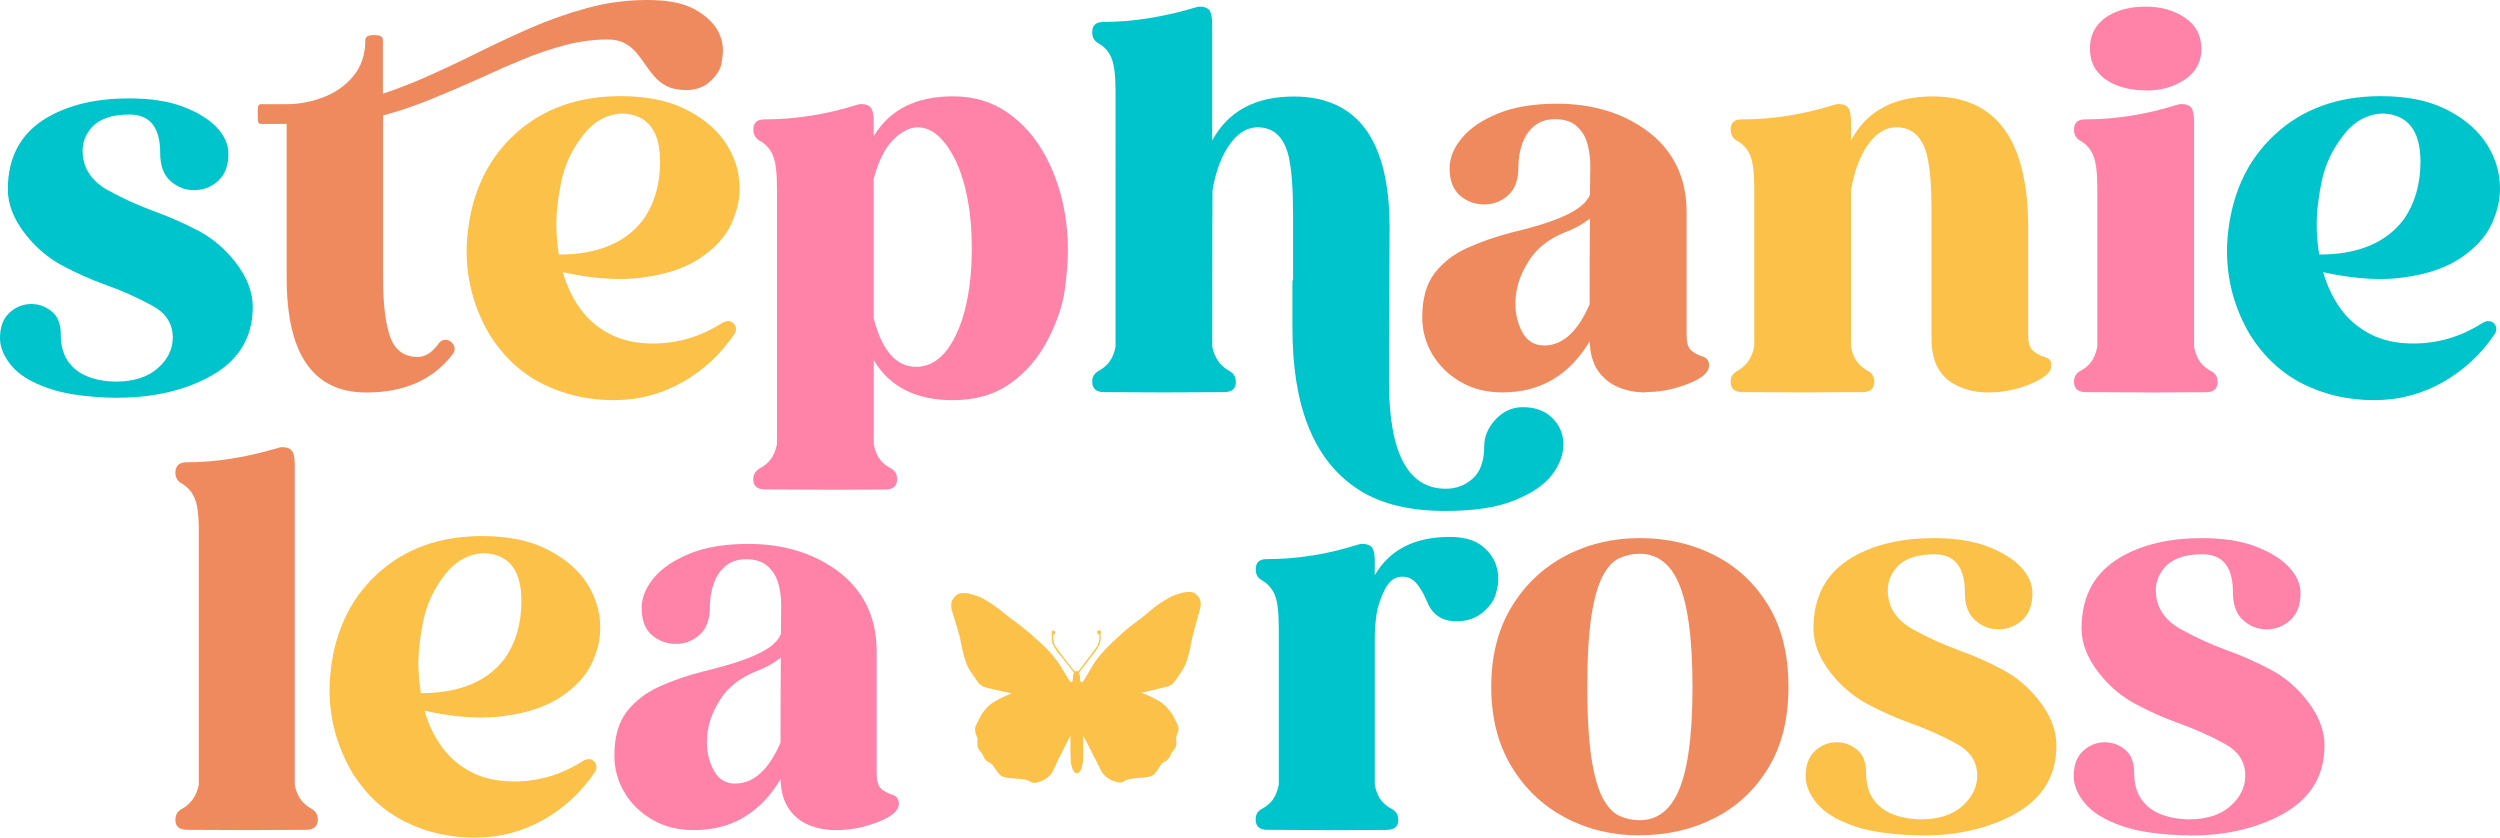
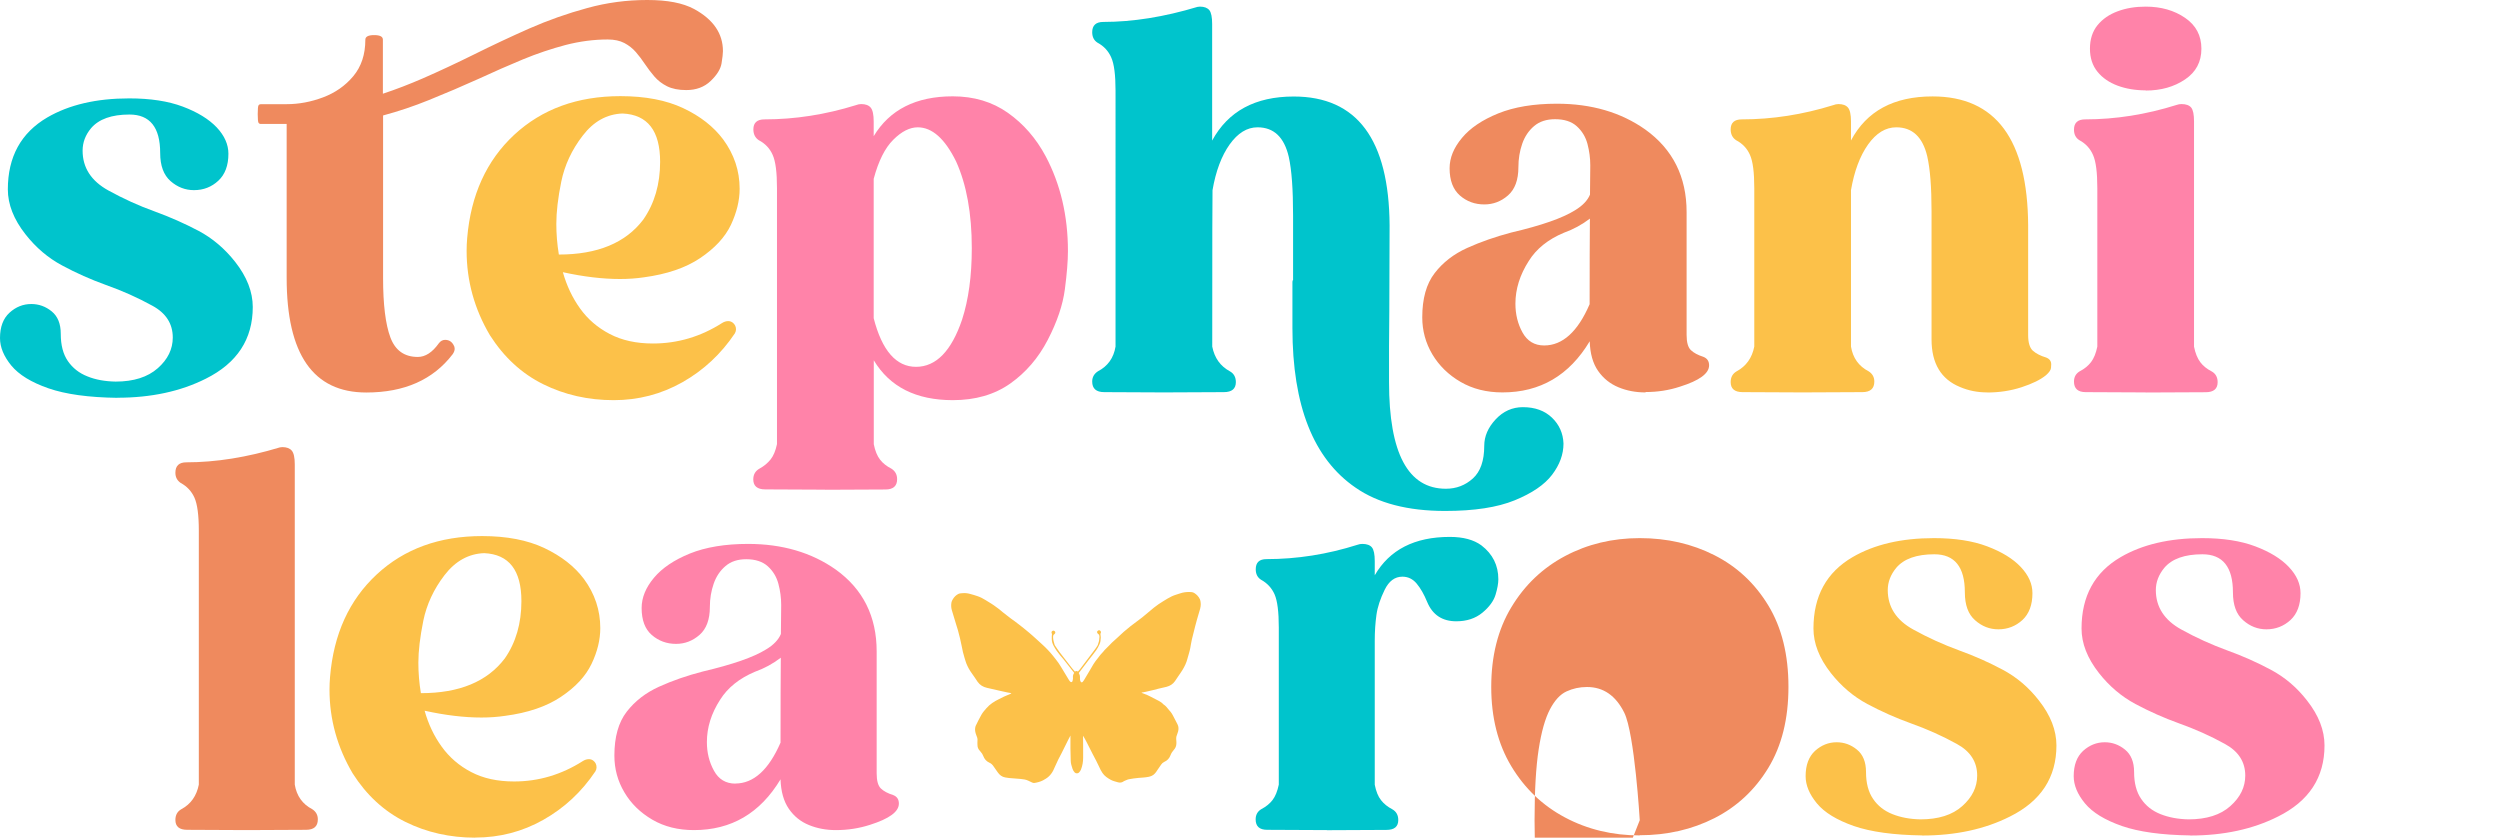
<svg xmlns="http://www.w3.org/2000/svg" id="Layer_1" data-name="Layer 1" viewBox="0 0 267.83 89.74">
  <defs>
    <style>      .cls-1 {        fill: #ff83a9;      }      .cls-1, .cls-2, .cls-3, .cls-4 {        stroke-width: 0px;      }      .cls-2 {        fill: #ef8a5e;      }      .cls-3 {        fill: #fcc149;      }      .cls-4 {        fill: #00c4cc;      }    </style>
  </defs>
  <path class="cls-4" d="m12.58,42.62c-3.09-.04-5.55-.38-7.39-1.02-1.84-.64-3.16-1.45-3.98-2.44C.41,38.18,0,37.2,0,36.22,0,35.03.34,34.12,1.02,33.5c.68-.62,1.46-.93,2.33-.93.81,0,1.54.26,2.19.79.65.53.97,1.33.97,2.41,0,1.2.25,2.17.76,2.91.51.74,1.2,1.29,2.09,1.64.88.36,1.89.54,3.03.56,1.93,0,3.43-.48,4.51-1.43,1.08-.95,1.61-2.05,1.61-3.29,0-1.48-.73-2.62-2.19-3.41-1.58-.87-3.24-1.61-4.97-2.22-1.63-.59-3.19-1.28-4.69-2.09-1.5-.8-2.81-1.91-3.93-3.34-1.26-1.6-1.89-3.21-1.89-4.81,0-3.49,1.41-6.06,4.23-7.71,2.34-1.36,5.26-2.04,8.77-2.04,2.25,0,4.17.29,5.74.88,1.57.59,2.78,1.33,3.63,2.22.84.89,1.26,1.84,1.26,2.83,0,1.26-.36,2.22-1.08,2.89-.72.67-1.59,1.01-2.61,1.01-.93,0-1.77-.32-2.51-.97-.74-.65-1.11-1.65-1.11-3.02,0-2.74-1.1-4.11-3.29-4.11-1.91,0-3.28.49-4.11,1.46-.61.73-.91,1.53-.91,2.41,0,1.83.92,3.25,2.77,4.27,1.58.87,3.24,1.63,4.97,2.25,1.62.59,3.18,1.28,4.68,2.07,1.49.79,2.8,1.9,3.92,3.32,1.26,1.6,1.89,3.22,1.89,4.84,0,3.45-1.68,6.01-5.03,7.68-2.7,1.36-5.86,2.04-9.48,2.04Z" />
  <path class="cls-2" d="m41.04,29.77c0,2.84.26,4.97.78,6.37.52,1.4,1.5,2.1,2.94,2.1.81,0,1.56-.49,2.25-1.46.18-.24.41-.37.67-.37.41,0,.71.18.91.55.08.12.12.25.12.4,0,.18-.07.38-.21.58-2.09,2.74-5.18,4.11-9.26,4.11-5.69,0-8.53-4.09-8.53-12.28V13.28h-2.77c-.1,0-.18-.04-.24-.12-.06-.08-.09-.4-.09-.94s.03-.86.09-.94c.06-.08.14-.12.24-.12h2.77c1.3,0,2.6-.24,3.9-.73,1.3-.49,2.38-1.24,3.24-2.27.86-1.03,1.29-2.33,1.29-3.91,0-.32.31-.49.94-.49s.94.16.94.49v5.79c1.42-.47,2.84-1.02,4.27-1.64,1.81-.79,3.64-1.65,5.48-2.56,1.95-.97,3.93-1.9,5.94-2.79,2.01-.88,4.07-1.61,6.17-2.18C65,.28,67.15,0,69.34,0s3.81.32,5.03.97c2.05,1.12,3.08,2.62,3.08,4.51,0,.26-.05.7-.15,1.31-.1.61-.49,1.24-1.17,1.89-.68.65-1.55.97-2.61.97-.83,0-1.52-.14-2.06-.41-.54-.27-.99-.62-1.36-1.05s-.7-.87-1.01-1.33c-.3-.46-.63-.88-.97-1.28-.35-.4-.76-.72-1.23-.97-.48-.25-1.07-.38-1.78-.38-1.5,0-3.01.2-4.52.59-1.51.4-3.04.91-4.59,1.55-1.54.64-3.11,1.33-4.69,2.06-1.75.79-3.53,1.55-5.36,2.29-1.6.65-3.24,1.2-4.91,1.65v17.4Z" />
  <path class="cls-3" d="m65.75,42.87c-2.74,0-5.26-.57-7.56-1.71-2.3-1.14-4.19-2.88-5.7-5.24-1.67-2.82-2.5-5.84-2.5-9.05,0-.45.02-.9.06-1.37.39-4.61,2.07-8.3,5.04-11.06,2.98-2.76,6.77-4.14,11.38-4.14,2.66,0,4.91.43,6.73,1.29,1.83.86,3.25,1.98,4.27,3.34,1.18,1.6,1.77,3.37,1.77,5.3,0,1.26-.32,2.55-.94,3.87-.63,1.32-1.73,2.5-3.29,3.55-1.56,1.05-3.58,1.73-6.03,2.06-.81.12-1.67.18-2.56.18-1.85,0-3.89-.24-6.12-.73.41,1.44,1.02,2.74,1.84,3.88.82,1.15,1.88,2.06,3.18,2.74,1.3.68,2.84,1.02,4.63,1.02,2.64,0,5.11-.73,7.4-2.19.22-.14.45-.21.67-.21.16,0,.31.05.46.15.24.18.37.43.37.73,0,.14-.04.28-.12.43-1.48,2.21-3.36,3.96-5.62,5.24-2.27,1.28-4.72,1.92-7.36,1.92Zm-5.88-15.6c4.14,0,7.16-1.25,9.05-3.75,1.2-1.73,1.8-3.79,1.8-6.18,0-3.33-1.34-5.06-4.02-5.18-1.69.06-3.11.85-4.28,2.38-1.17,1.52-1.93,3.16-2.29,4.92-.36,1.76-.53,3.27-.53,4.52,0,1.1.09,2.19.27,3.29Z" />
  <path class="cls-1" d="m88.41,52.46l-6.43-.03c-.85,0-1.28-.36-1.28-1.07,0-.53.23-.92.69-1.17.46-.25.84-.57,1.16-.96.31-.39.54-.93.69-1.65v-27.42c0-1.69-.15-2.87-.46-3.56-.3-.69-.8-1.22-1.49-1.58-.39-.26-.58-.65-.58-1.16,0-.71.4-1.07,1.19-1.07,3.27,0,6.53-.51,9.78-1.52.2-.08.4-.12.58-.12.47,0,.81.13,1.02.38s.32.75.32,1.48v1.58c1.71-2.84,4.53-4.27,8.47-4.27,2.27,0,4.24.59,5.91,1.77,1.67,1.18,3.02,2.73,4.05,4.66,1.58,2.99,2.38,6.37,2.38,10.15,0,1.06-.11,2.42-.33,4.1-.22,1.68-.83,3.48-1.83,5.41-1,1.93-2.34,3.49-4.02,4.68-1.69,1.19-3.74,1.78-6.15,1.78-3.94,0-6.76-1.42-8.47-4.27v8.99c.14.71.37,1.26.67,1.65.3.39.71.71,1.22.97.41.26.61.64.61,1.13,0,.73-.42,1.1-1.25,1.1l-6.43.03Zm9.72-13.16c2.15,0,3.8-1.69,4.94-5.06.69-2.13,1.04-4.68,1.04-7.65,0-3.72-.56-6.81-1.68-9.29-1.2-2.44-2.57-3.66-4.11-3.66-.85,0-1.73.44-2.62,1.33-.89.88-1.59,2.28-2.1,4.19v14.93c.89,3.47,2.41,5.21,4.54,5.21Z" />
  <path class="cls-4" d="m138.53,30.01v-6.92c0-2.8-.15-4.89-.46-6.28-.49-2.11-1.6-3.17-3.35-3.17-1.12,0-2.11.61-2.99,1.84-.87,1.23-1.48,2.86-1.83,4.89-.02.06-.03,5.65-.03,16.76.24,1.22.87,2.1,1.89,2.65.43.24.64.63.64,1.16,0,.71-.43,1.07-1.28,1.07l-6.43.03-6.4-.03c-.85,0-1.28-.38-1.28-1.13,0-.47.2-.83.61-1.1,1.06-.55,1.69-1.43,1.89-2.65V9.72c0-1.69-.15-2.87-.46-3.56-.3-.69-.79-1.22-1.46-1.58-.39-.24-.58-.62-.58-1.13,0-.73.4-1.1,1.19-1.1,3.17,0,6.53-.54,10.08-1.61l.27-.03c.47,0,.8.13,1.01.38.2.25.3.75.3,1.48v12.49c1.71-3.15,4.62-4.72,8.74-4.72,6.78,0,10.21,4.6,10.27,13.8-.02,7.96-.04,12.29-.06,12.98v3.81c0,7.62,2.03,11.43,6.09,11.43,1.12,0,2.08-.37,2.89-1.1.81-.73,1.22-1.9,1.22-3.5,0-1.02.41-1.96,1.22-2.83.81-.87,1.79-1.31,2.92-1.31,1.3,0,2.34.38,3.12,1.13.78.75,1.19,1.68,1.23,2.77,0,1.16-.41,2.27-1.22,3.34-.81,1.07-2.15,1.98-4.01,2.74-1.86.76-4.34,1.14-7.45,1.14-4,0-7.2-.83-9.6-2.5-4.51-3.09-6.76-8.78-6.76-17.09v-4.9c0-.08.01-.15.03-.21Z" />
  <path class="cls-2" d="m176.28,42.04c-1.04,0-2-.18-2.89-.55-.89-.37-1.62-.95-2.18-1.75-.56-.8-.86-1.86-.9-3.18-2.19,3.66-5.31,5.48-9.35,5.48-1.71,0-3.2-.38-4.49-1.13-1.29-.75-2.3-1.74-3.02-2.95-.72-1.22-1.08-2.54-1.08-3.96,0-2.01.44-3.59,1.33-4.74.88-1.15,2.05-2.05,3.49-2.7,1.44-.65,3.02-1.2,4.72-1.65,3.21-.75,5.48-1.54,6.82-2.38.81-.49,1.35-1.05,1.61-1.68.02-1.02.03-2.06.03-3.14,0-.77-.1-1.53-.3-2.29-.2-.75-.58-1.38-1.14-1.89-.56-.51-1.34-.76-2.33-.76-.91,0-1.66.24-2.24.73-.58.49-1.01,1.12-1.28,1.9s-.41,1.62-.41,2.51c0,1.36-.37,2.37-1.11,3.02-.74.65-1.59.97-2.54.97-1.02,0-1.89-.32-2.62-.96-.73-.64-1.1-1.61-1.1-2.91,0-1.12.44-2.2,1.33-3.26.88-1.06,2.18-1.93,3.88-2.62,1.71-.69,3.8-1.04,6.28-1.04,3.7,0,6.86.92,9.48,2.77,2.94,2.11,4.42,5.06,4.42,8.84v13.16c0,.79.15,1.34.46,1.63.3.29.75.53,1.34.72.41.16.61.47.61.91,0,.87-1.04,1.63-3.11,2.28-1.18.39-2.41.58-3.69.58Zm-10.85-5.03c1.97,0,3.6-1.47,4.87-4.42,0-4.12.01-7.18.03-9.17-.85.65-1.79,1.16-2.8,1.52-1.69.71-2.94,1.72-3.75,3.02-.95,1.48-1.43,3.01-1.43,4.57,0,1.14.25,2.17.76,3.09.51.92,1.28,1.39,2.32,1.39Z" />
  <path class="cls-3" d="m212.9,42.04c-1.04,0-2.01-.19-2.92-.58-2.03-.83-3.05-2.53-3.05-5.09v-13.74c0-2.56-.15-4.52-.46-5.88-.49-2.07-1.59-3.11-3.32-3.11-1.14,0-2.14.61-3.02,1.84-.87,1.23-1.48,2.86-1.83,4.89v16.76c.2,1.22.83,2.1,1.89,2.65.41.26.61.63.61,1.1,0,.75-.43,1.13-1.28,1.13l-6.4.03-6.43-.03c-.85,0-1.28-.36-1.28-1.07,0-.53.21-.91.64-1.16,1.02-.55,1.65-1.43,1.89-2.65v-16.97c0-1.69-.15-2.87-.46-3.56-.3-.69-.8-1.22-1.49-1.58-.39-.26-.58-.65-.58-1.16,0-.71.4-1.07,1.19-1.07,3.27,0,6.53-.51,9.78-1.52.2-.08.4-.12.58-.12.47,0,.81.13,1.02.38s.32.75.32,1.48v2.04c1.67-3.15,4.58-4.72,8.74-4.72,6.76,0,10.18,4.6,10.24,13.8v11.79c0,.79.17,1.34.5,1.65.34.3.81.55,1.42.73.37.14.55.39.55.73,0,.02,0,.14-.02.37-.01.22-.19.49-.53.79-.59.49-1.47.92-2.64,1.3-1.17.38-2.39.56-3.67.56Z" />
  <path class="cls-1" d="m229.87,42.04l-6.43-.03c-.83,0-1.25-.38-1.25-1.13,0-.49.2-.85.61-1.1.51-.26.91-.59,1.22-.99.3-.4.53-.95.67-1.66v-16.97c0-1.69-.15-2.87-.46-3.56-.3-.69-.79-1.22-1.46-1.58-.39-.24-.58-.62-.58-1.13,0-.73.4-1.1,1.19-1.1,3.27,0,6.54-.52,9.81-1.55.16-.06.34-.09.52-.09.49,0,.83.13,1.04.38.2.25.3.75.3,1.48v24.13c.14.71.37,1.26.67,1.66.3.4.71.73,1.22.99.43.24.64.63.64,1.16,0,.71-.43,1.07-1.28,1.07l-6.43.03Zm0-32.36c-1.1,0-2.1-.17-3-.5-.9-.34-1.63-.83-2.16-1.49-.54-.66-.81-1.49-.81-2.48s.27-1.85.81-2.51c.54-.66,1.26-1.16,2.16-1.49.9-.34,1.9-.5,3-.5,1.65,0,3.05.4,4.22,1.2,1.17.8,1.75,1.9,1.75,3.31s-.58,2.5-1.75,3.29c-1.17.79-2.57,1.19-4.22,1.19Z" />
-   <path class="cls-4" d="m254.34,42.87c-2.74,0-5.26-.57-7.56-1.71-2.3-1.14-4.19-2.88-5.7-5.24-1.67-2.82-2.5-5.84-2.5-9.05,0-.45.02-.9.06-1.37.39-4.61,2.07-8.3,5.04-11.06,2.98-2.76,6.77-4.14,11.38-4.14,2.66,0,4.91.43,6.73,1.29,1.83.86,3.25,1.98,4.27,3.34,1.18,1.6,1.77,3.37,1.77,5.3,0,1.26-.32,2.55-.94,3.87-.63,1.32-1.73,2.5-3.29,3.55-1.56,1.05-3.58,1.73-6.03,2.06-.81.12-1.67.18-2.56.18-1.85,0-3.89-.24-6.12-.73.41,1.44,1.02,2.74,1.84,3.88.82,1.15,1.88,2.06,3.18,2.74,1.3.68,2.84,1.02,4.63,1.02,2.64,0,5.11-.73,7.4-2.19.22-.14.45-.21.67-.21.16,0,.31.05.46.15.24.18.37.43.37.73,0,.14-.04.28-.12.43-1.48,2.21-3.36,3.96-5.62,5.24-2.27,1.28-4.72,1.92-7.36,1.92Zm-5.88-15.6c4.14,0,7.16-1.25,9.05-3.75,1.2-1.73,1.8-3.79,1.8-6.18,0-3.33-1.34-5.06-4.02-5.18-1.69.06-3.11.85-4.28,2.38-1.17,1.52-1.93,3.16-2.29,4.92-.36,1.76-.53,3.27-.53,4.52,0,1.1.09,2.19.27,3.29Z" />
  <path class="cls-3" d="m128.55,64.2c-.07-.16-.18-.3-.3-.43-.09-.09-.19-.16-.29-.23-.17-.11-.36-.12-.55-.12-.34,0-.66.04-.98.15-.29.1-.6.18-.88.31-.31.14-.6.33-.9.51-.36.21-.7.45-1.03.71-.14.11-.28.23-.42.35-.28.23-.55.47-.83.69-.42.33-.85.64-1.27.96-.22.17-.43.35-.64.53-.02.01-.03.03-.05.04-.26.23-.51.47-.76.7-.17.16-.35.32-.52.47-.11.1-.21.22-.32.33-.16.16-.32.31-.47.47-.05.05-.09.12-.14.17-.1.11-.2.22-.3.33-.1.11-.17.24-.27.35-.18.21-.34.44-.49.67-.14.23-.27.46-.41.7-.18.31-.37.63-.56.94-.05.09-.11.17-.18.25-.07.08-.15.07-.21-.02-.04-.05-.06-.12-.07-.19-.02-.1-.01-.2-.01-.31,0-.12-.02-.23-.08-.33l-.05-.1c.08-.11.16-.2.24-.31.27-.36.55-.72.83-1.09.27-.35.55-.68.8-1.04.14-.19.24-.4.34-.61.12-.24.14-.5.15-.76,0-.1-.01-.2-.03-.3-.01-.06-.02-.1.02-.15.06-.08.03-.21-.05-.27-.08-.07-.16-.07-.25,0-.08.06-.13.14-.05.26.03.05.08.09.13.13.02.02.05.03.05.05.02.07.04.14.04.21-.01.24-.04.48-.13.71-.02.06-.03.14-.06.19-.09.15-.18.3-.29.44-.19.26-.39.52-.58.77-.27.35-.54.7-.8,1.06-.14.19-.28.38-.45.56-.1-.09-.21-.07-.32,0-.11-.12-.22-.24-.31-.36-.44-.56-.88-1.13-1.31-1.69-.18-.24-.35-.5-.52-.75-.01-.01-.02-.03-.03-.05-.07-.26-.16-.52-.17-.79,0-.09,0-.18.03-.26,0-.02.03-.04.05-.06.04-.04.1-.08.13-.13.06-.11.02-.22-.1-.28-.09-.05-.2,0-.26.09-.02.03-.03.06-.02.08.01.07.03.14.05.2,0,.06-.02.13-.02.19,0,.11,0,.22,0,.33,0,.28.09.53.22.76.19.35.42.67.67.97.11.13.22.26.33.39.18.22.36.44.53.67.22.28.43.55.65.83-.12.16-.15.34-.13.53,0,.03,0,.06,0,.09-.02.09-.02.18-.05.26-.05.13-.17.14-.26.04-.06-.07-.12-.15-.17-.24-.08-.13-.15-.26-.23-.38-.14-.23-.27-.45-.41-.68-.14-.22-.27-.46-.42-.67-.2-.28-.41-.55-.63-.82-.16-.2-.33-.39-.51-.58-.19-.2-.38-.39-.58-.57-.23-.22-.46-.43-.7-.64-.25-.22-.49-.45-.75-.66-.19-.16-.38-.31-.57-.47-.32-.25-.64-.51-.97-.75-.26-.19-.53-.37-.78-.58-.16-.13-.34-.26-.5-.39-.13-.1-.24-.21-.37-.31-.1-.08-.2-.15-.3-.22-.18-.13-.35-.26-.53-.37-.21-.14-.43-.27-.65-.4-.26-.16-.52-.3-.81-.4-.27-.09-.54-.18-.82-.25-.28-.08-.57-.11-.86-.08-.15.01-.3.02-.43.09-.24.13-.42.31-.56.54-.06.1-.12.21-.15.32-.06.29-.05.58.03.86.14.49.29.98.44,1.46.07.23.14.45.21.68.16.59.31,1.17.42,1.77.07.39.16.78.28,1.16.07.21.12.43.2.63.15.38.35.74.59,1.07.22.3.42.61.63.92.24.34.59.55,1,.64.44.1.87.2,1.31.3.28.07.57.13.86.19.15.03.29.05.44.08-.03.04-.07.06-.11.08-.23.1-.45.19-.68.29-.19.09-.37.19-.56.28-.49.24-.96.54-1.32.96-.19.22-.38.43-.52.67-.23.39-.42.8-.62,1.2-.02.04-.04.09-.05.14-.07.3-.01.59.1.87.08.19.16.38.13.6-.02.16,0,.32,0,.48,0,.22.08.42.24.59.04.04.07.08.1.12.12.13.22.28.28.45.12.32.33.57.64.71.19.08.33.21.44.37.16.22.31.45.47.67.2.29.46.49.81.55.13.02.27.05.4.06.42.04.83.06,1.24.1.28.03.57.06.83.19.14.07.27.14.42.2.07.03.16.05.23.04.32-.05.63-.13.92-.28.1-.05.19-.11.29-.17.23-.14.43-.32.59-.54.17-.22.28-.47.39-.73.12-.27.24-.53.37-.8.11-.23.25-.46.36-.69.23-.46.46-.93.69-1.39.08-.16.17-.32.25-.48.01.11,0,.22,0,.33,0,.35,0,.7,0,1.06,0,.43.02.87.03,1.3,0,.3.1.59.19.87.05.15.13.29.24.4.12.12.34.12.46,0,.09-.1.16-.2.21-.32.16-.41.23-.83.23-1.27,0-.43,0-.86,0-1.29,0-.31,0-.63-.01-.94,0-.04,0-.08,0-.12.13.21.25.42.36.64.23.45.45.91.69,1.36.24.44.47.89.68,1.34.1.22.21.45.35.65.22.33.55.55.9.74.24.13.5.18.76.26.21.06.41.04.59-.09.03-.03.07-.04.11-.06.16-.06.31-.15.48-.18.33-.06.66-.11,1-.14.36-.03.71-.04,1.07-.11.28-.05.53-.16.72-.38.09-.1.17-.21.24-.33.14-.2.27-.41.42-.61.08-.12.19-.22.32-.28.33-.14.56-.39.68-.72.08-.22.21-.41.36-.58.13-.14.21-.3.25-.49.04-.22.02-.44,0-.66,0-.09,0-.19.02-.27.05-.18.13-.35.18-.53.07-.26.07-.53-.06-.78-.1-.19-.2-.39-.3-.58-.14-.26-.26-.54-.45-.77-.05-.06-.1-.12-.15-.17-.19-.23-.36-.47-.61-.62,0,0-.02-.01-.02-.02-.14-.16-.31-.26-.49-.36-.28-.15-.57-.29-.85-.44-.24-.12-.48-.24-.73-.32-.08-.03-.16-.06-.24-.09,0-.01,0-.02,0-.03.14-.03.27-.05.41-.08.29-.06.57-.13.86-.2.18-.04.36-.1.54-.14.29-.07.57-.13.86-.2.37-.1.68-.29.9-.61.12-.17.24-.34.35-.52.15-.22.31-.44.45-.67.23-.38.42-.77.53-1.2.1-.39.24-.77.31-1.17.06-.31.1-.61.17-.91.11-.47.23-.93.35-1.4.07-.24.13-.49.2-.74.09-.31.18-.61.27-.92.1-.31.17-.63.11-.97-.02-.1-.04-.21-.08-.3Z" />
  <g>
    <path class="cls-2" d="m26.44,88.93l-6.38-.03c-.85,0-1.27-.35-1.27-1.06,0-.52.21-.91.64-1.15,1.01-.54,1.63-1.42,1.87-2.63v-27.21c0-1.67-.16-2.85-.47-3.54-.31-.68-.8-1.21-1.47-1.57-.38-.26-.57-.62-.57-1.09,0-.75.39-1.12,1.18-1.12,3.14,0,6.48-.53,10.01-1.6l.27-.03c.46,0,.8.13,1.01.38.21.25.32.74.32,1.47v34.31c.2,1.21.83,2.09,1.87,2.63.4.26.6.62.6,1.09,0,.75-.42,1.12-1.27,1.12l-6.35.03Z" />
    <path class="cls-3" d="m50.93,89.74c-2.72,0-5.22-.56-7.5-1.69-2.28-1.13-4.16-2.86-5.65-5.2-1.65-2.8-2.48-5.79-2.48-8.98,0-.44.02-.9.06-1.36.38-4.57,2.05-8.23,5-10.97,2.95-2.74,6.72-4.11,11.29-4.11,2.64,0,4.87.43,6.68,1.29,1.81.86,3.22,1.96,4.23,3.31,1.17,1.59,1.75,3.35,1.75,5.26,0,1.25-.31,2.53-.94,3.84-.63,1.31-1.71,2.48-3.27,3.52-1.55,1.04-3.55,1.72-5.99,2.04-.81.12-1.65.18-2.54.18-1.83,0-3.86-.24-6.08-.73.4,1.43,1.01,2.72,1.83,3.85.82,1.14,1.87,2.05,3.16,2.72,1.29.68,2.82,1.01,4.6,1.01,2.62,0,5.07-.73,7.35-2.18.22-.14.44-.21.67-.21.16,0,.31.05.45.15.24.18.36.42.36.73,0,.14-.04.28-.12.42-1.47,2.2-3.33,3.93-5.58,5.2-2.25,1.27-4.68,1.9-7.3,1.9Zm-5.83-15.48c4.11,0,7.1-1.24,8.98-3.72,1.19-1.71,1.78-3.76,1.78-6.14,0-3.31-1.33-5.02-3.99-5.14-1.67.06-3.09.85-4.25,2.36-1.16,1.51-1.91,3.14-2.27,4.88-.35,1.74-.53,3.24-.53,4.49,0,1.09.09,2.18.27,3.27Z" />
    <path class="cls-1" d="m89.54,88.93c-1.03,0-1.99-.18-2.87-.54-.89-.36-1.61-.94-2.16-1.74-.55-.8-.85-1.85-.89-3.16-2.18,3.63-5.27,5.44-9.28,5.44-1.69,0-3.18-.37-4.46-1.12-1.28-.75-2.28-1.72-2.99-2.93-.72-1.21-1.07-2.52-1.07-3.93,0-2,.44-3.56,1.32-4.7s2.03-2.03,3.46-2.68c1.43-.65,2.99-1.19,4.69-1.63,3.18-.75,5.44-1.53,6.77-2.36.81-.48,1.34-1.04,1.6-1.66.02-1.01.03-2.05.03-3.11,0-.77-.1-1.52-.3-2.27-.2-.75-.58-1.37-1.13-1.87-.55-.5-1.33-.76-2.31-.76-.91,0-1.65.24-2.22.73-.57.48-1,1.11-1.27,1.89-.27.78-.41,1.61-.41,2.49,0,1.35-.37,2.35-1.1,2.99-.74.65-1.58.97-2.52.97-1.01,0-1.87-.32-2.6-.95-.73-.63-1.09-1.6-1.09-2.89,0-1.11.44-2.19,1.32-3.24.88-1.05,2.16-1.91,3.85-2.6,1.69-.68,3.77-1.03,6.23-1.03,3.67,0,6.8.92,9.4,2.75,2.92,2.1,4.38,5.02,4.38,8.77v13.06c0,.79.15,1.33.45,1.62.3.29.75.53,1.33.71.4.16.6.46.6.91,0,.87-1.03,1.62-3.08,2.27-1.17.38-2.39.57-3.66.57Zm-10.76-4.99c1.95,0,3.57-1.46,4.84-4.38,0-4.09.01-7.12.03-9.1-.85.65-1.77,1.15-2.78,1.51-1.67.71-2.91,1.7-3.72,2.99-.95,1.47-1.42,2.98-1.42,4.54,0,1.13.25,2.15.76,3.07.5.92,1.27,1.38,2.3,1.38Z" />
  </g>
  <path class="cls-4" d="m142.14,88.93l-6.38-.03c-.83,0-1.24-.37-1.24-1.12,0-.48.2-.85.6-1.09.5-.26.91-.59,1.21-.98.3-.39.52-.94.67-1.65v-16.84c0-1.67-.15-2.85-.45-3.54-.3-.68-.79-1.21-1.45-1.57-.38-.24-.57-.61-.57-1.12,0-.73.38-1.09,1.15-1.09,3.27,0,6.52-.51,9.76-1.54.16-.06.33-.09.51-.09.48,0,.83.13,1.03.38.2.25.3.74.3,1.47v1.51c1.59-2.74,4.27-4.11,8.04-4.11,1.43,0,2.56.3,3.39.91,1.21.93,1.81,2.14,1.81,3.63,0,.44-.1,1-.3,1.66-.2.66-.67,1.31-1.41,1.92-.74.61-1.67.92-2.8.92-1.49,0-2.53-.68-3.11-2.06-.34-.83-.72-1.49-1.13-1.98-.41-.49-.92-.74-1.53-.74-.81,0-1.44.47-1.9,1.41-.46.94-.76,1.83-.88,2.69-.12.86-.18,1.78-.18,2.77v15.42c.14.71.36,1.26.67,1.65.3.39.71.72,1.21.98.42.24.64.62.64,1.15,0,.71-.42,1.06-1.27,1.06l-6.38.03Z" />
-   <path class="cls-2" d="m175.67,89.5c-2.92,0-5.59-.64-8-1.92-2.41-1.28-4.33-3.11-5.76-5.49-1.43-2.38-2.15-5.21-2.15-8.5s.71-6.15,2.15-8.53c1.43-2.38,3.35-4.21,5.76-5.49s5.07-1.92,8-1.92,5.59.61,8,1.83c2.41,1.22,4.33,3.01,5.77,5.38,1.44,2.37,2.16,5.28,2.16,8.72s-.72,6.32-2.16,8.69c-1.44,2.37-3.37,4.16-5.77,5.38-2.41,1.22-5.07,1.83-8,1.83Zm0-1.63c1.75,0,3.08-.93,3.99-2.78,1.11-2.22,1.66-6.05,1.66-11.49s-.55-9.28-1.66-11.52c-.91-1.83-2.24-2.75-3.99-2.75-.79,0-1.52.16-2.19.47-.68.31-1.27.95-1.78,1.92-.51.97-.92,2.4-1.21,4.29-.29,1.89-.44,4.42-.44,7.59s.15,5.69.44,7.59c.29,1.89.7,3.33,1.21,4.29.51.97,1.11,1.61,1.78,1.92.68.31,1.41.47,2.19.47Z" />
+   <path class="cls-2" d="m175.67,89.5c-2.92,0-5.59-.64-8-1.92-2.41-1.28-4.33-3.11-5.76-5.49-1.43-2.38-2.15-5.21-2.15-8.5s.71-6.15,2.15-8.53c1.43-2.38,3.35-4.21,5.76-5.49s5.07-1.92,8-1.92,5.59.61,8,1.83c2.41,1.22,4.33,3.01,5.77,5.38,1.44,2.37,2.16,5.28,2.16,8.72s-.72,6.32-2.16,8.69c-1.44,2.37-3.37,4.16-5.77,5.38-2.41,1.22-5.07,1.83-8,1.83Zm0-1.63s-.55-9.28-1.66-11.52c-.91-1.83-2.24-2.75-3.99-2.75-.79,0-1.52.16-2.19.47-.68.31-1.27.95-1.78,1.92-.51.97-.92,2.4-1.21,4.29-.29,1.89-.44,4.42-.44,7.59s.15,5.69.44,7.59c.29,1.89.7,3.33,1.21,4.29.51.97,1.11,1.61,1.78,1.92.68.31,1.41.47,2.19.47Z" />
  <path class="cls-3" d="m205.93,89.5c-3.06-.04-5.51-.38-7.33-1.01-1.82-.64-3.14-1.44-3.95-2.42-.81-.98-1.21-1.95-1.21-2.92,0-1.19.34-2.09,1.01-2.71.68-.61,1.45-.92,2.31-.92.81,0,1.53.26,2.18.79.64.52.97,1.32.97,2.39,0,1.19.25,2.15.76,2.89.5.74,1.19,1.28,2.07,1.63.88.35,1.88.54,3.01.56,1.91,0,3.41-.47,4.47-1.42,1.07-.95,1.6-2.04,1.6-3.27,0-1.47-.73-2.6-2.18-3.39-1.57-.87-3.22-1.6-4.93-2.21-1.61-.58-3.16-1.27-4.66-2.07-1.49-.8-2.79-1.9-3.9-3.31-1.25-1.59-1.87-3.18-1.87-4.78,0-3.47,1.4-6.02,4.2-7.65,2.32-1.35,5.22-2.03,8.71-2.03,2.24,0,4.14.29,5.7.88,1.56.59,2.76,1.32,3.6,2.21.84.89,1.25,1.82,1.25,2.81,0,1.25-.36,2.21-1.07,2.87-.72.66-1.58,1-2.58,1-.93,0-1.76-.32-2.49-.97-.74-.64-1.1-1.64-1.1-2.99,0-2.72-1.09-4.08-3.27-4.08-1.89,0-3.26.48-4.08,1.45-.6.73-.91,1.52-.91,2.39,0,1.81.92,3.23,2.75,4.23,1.57.87,3.21,1.61,4.93,2.24,1.61.58,3.16,1.27,4.64,2.06,1.48.79,2.78,1.88,3.88,3.3,1.25,1.59,1.87,3.19,1.87,4.81,0,3.43-1.66,5.97-4.99,7.62-2.68,1.35-5.81,2.03-9.4,2.03Z" />
  <path class="cls-1" d="m234.65,89.5c-3.06-.04-5.51-.38-7.33-1.01-1.82-.64-3.14-1.44-3.95-2.42-.81-.98-1.21-1.95-1.21-2.92,0-1.19.34-2.09,1.01-2.71.68-.61,1.45-.92,2.31-.92.81,0,1.53.26,2.18.79.64.52.97,1.32.97,2.39,0,1.19.25,2.15.76,2.89.5.74,1.19,1.28,2.07,1.63.88.35,1.88.54,3.01.56,1.91,0,3.41-.47,4.47-1.42,1.07-.95,1.6-2.04,1.6-3.27,0-1.47-.73-2.6-2.18-3.39-1.57-.87-3.22-1.6-4.93-2.21-1.61-.58-3.16-1.27-4.66-2.07-1.49-.8-2.79-1.9-3.9-3.31-1.25-1.59-1.87-3.18-1.87-4.78,0-3.47,1.4-6.02,4.2-7.65,2.32-1.35,5.22-2.03,8.71-2.03,2.24,0,4.14.29,5.7.88,1.56.59,2.76,1.32,3.6,2.21.84.89,1.25,1.82,1.25,2.81,0,1.25-.36,2.21-1.07,2.87-.72.66-1.58,1-2.58,1-.93,0-1.76-.32-2.49-.97-.74-.64-1.1-1.64-1.1-2.99,0-2.72-1.09-4.08-3.27-4.08-1.89,0-3.26.48-4.08,1.45-.6.73-.91,1.52-.91,2.39,0,1.81.92,3.23,2.75,4.23,1.57.87,3.21,1.61,4.93,2.24,1.61.58,3.16,1.27,4.64,2.06,1.48.79,2.78,1.88,3.88,3.3,1.25,1.59,1.87,3.19,1.87,4.81,0,3.43-1.66,5.97-4.99,7.62-2.68,1.35-5.81,2.03-9.4,2.03Z" />
</svg>